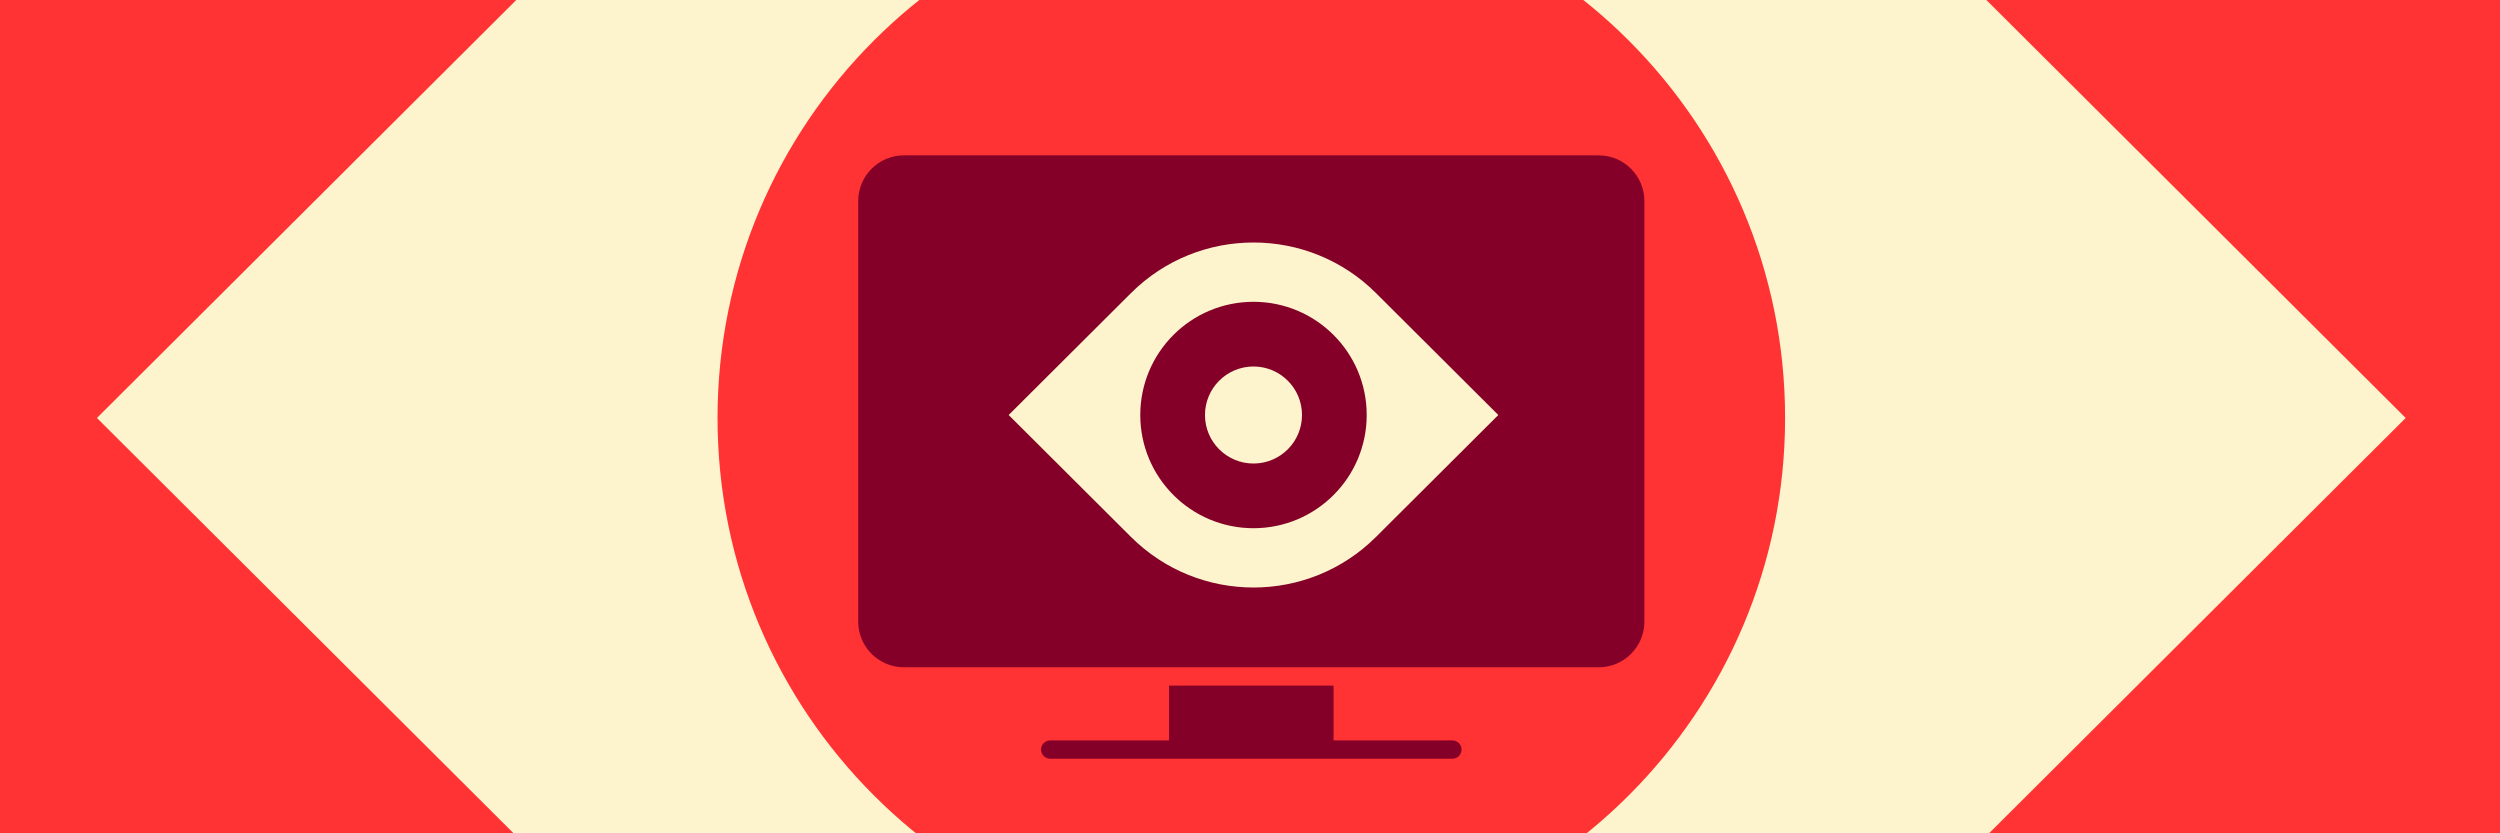
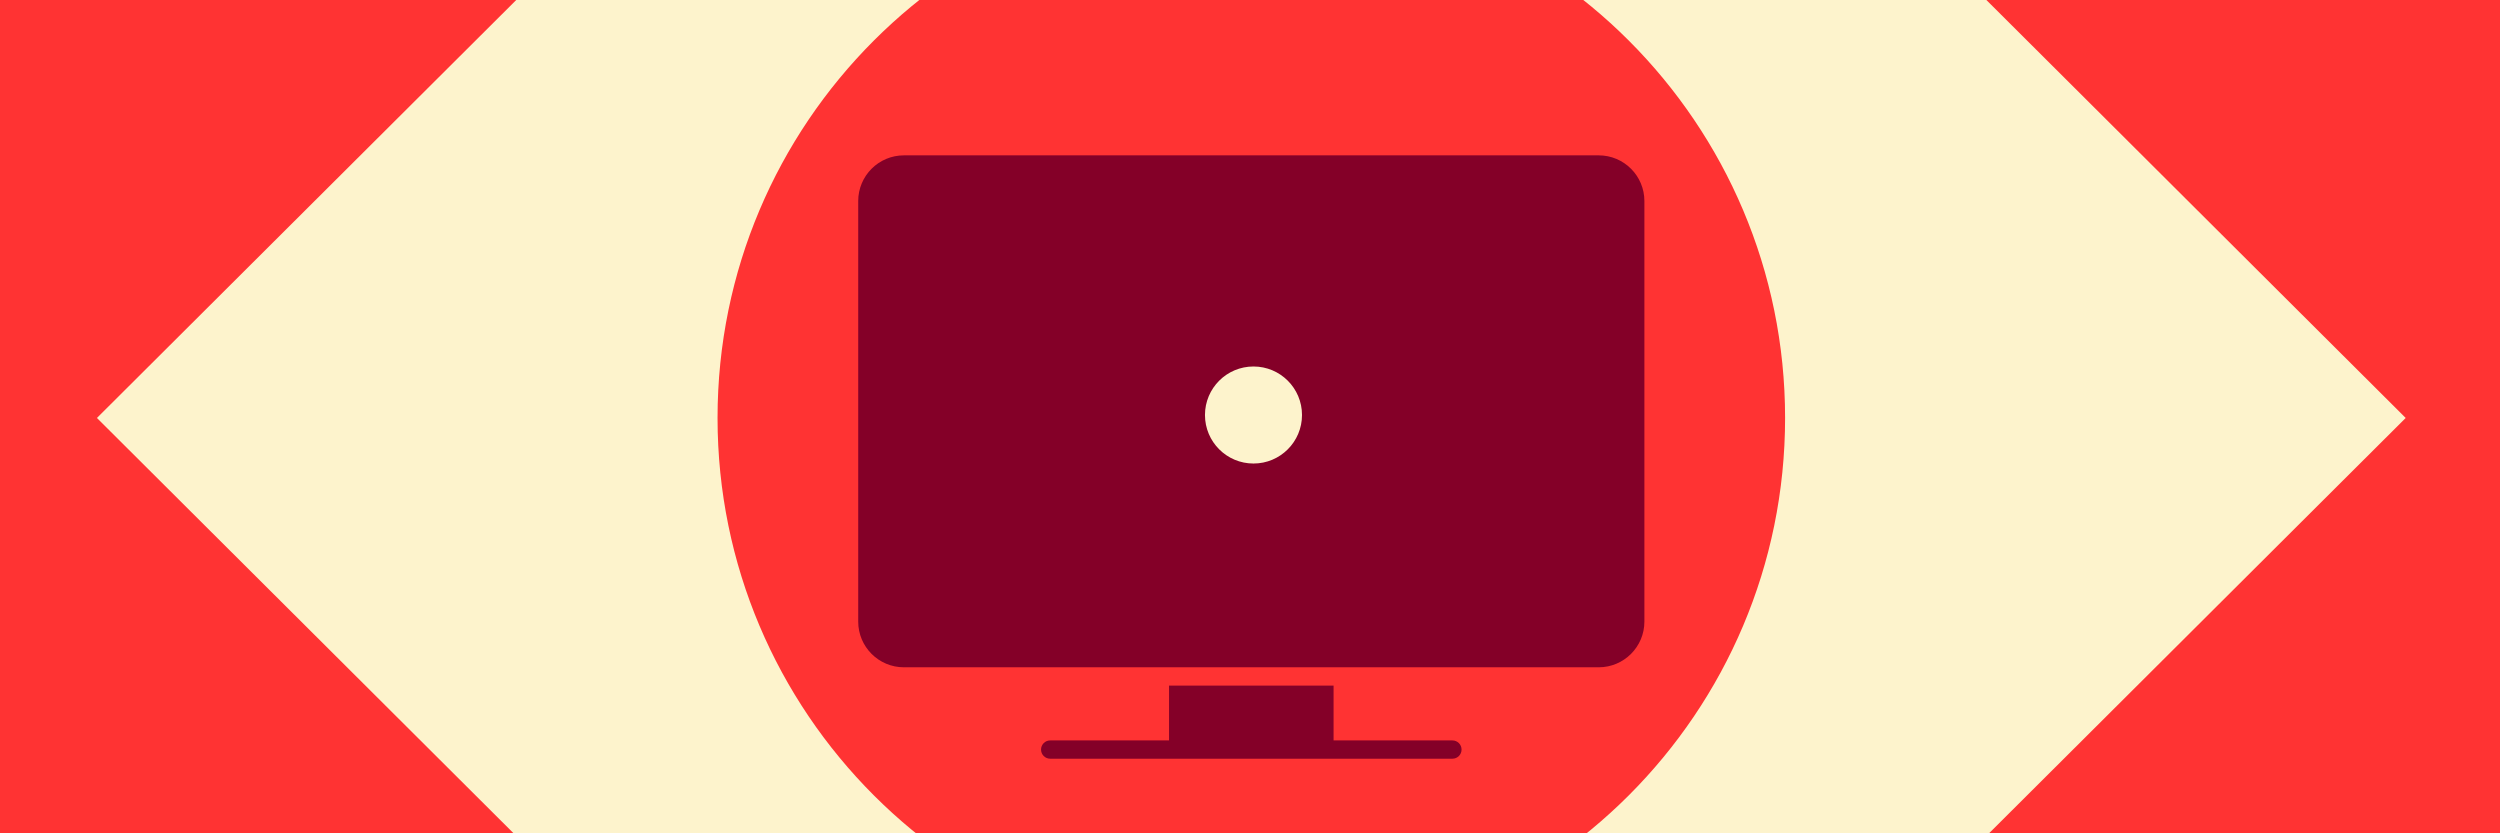
<svg xmlns="http://www.w3.org/2000/svg" width="960" height="320" viewBox="0 0 960 320" fill="none">
  <rect x="0" y="0" width="960" height="320" fill="#333333" stroke="none" />
  <g clip-path="url(#clip0_1278_2214)">
    <rect width="960" height="320" fill="#FF3333" />
    <path fill-rule="evenodd" clip-rule="evenodd" d="M258.69 -60.257C381.186 -182.358 579.824 -182.358 702.32 -60.257L923.789 160.5L702.32 381.257C579.824 503.359 381.186 503.359 258.69 381.257L37.221 160.5L258.69 -60.257ZM275.536 160.5C275.536 47.299 367.304 -44.468 480.505 -44.468C593.706 -44.468 685.474 47.299 685.474 160.5C685.474 273.701 593.706 365.469 480.505 365.469C367.304 365.469 275.536 273.701 275.536 160.5Z" fill="#FDF3CC" />
    <path d="M480.505 72.657C431.99 72.657 392.661 111.986 392.661 160.5C392.661 209.015 431.99 248.344 480.505 248.344C529.02 248.344 568.349 209.015 568.349 160.5C568.349 111.986 529.02 72.657 480.505 72.657Z" fill="#FDF3CC" />
    <path d="M631.448 238.687C631.448 248.381 623.59 256.24 613.896 256.24H347.104C337.411 256.24 329.552 248.381 329.552 238.687V77.208C329.552 67.515 337.411 59.656 347.104 59.656H613.896C623.59 59.656 631.448 67.515 631.448 77.208V238.687Z" fill="#840028" />
    <path d="M399.761 287.833C399.761 285.895 401.332 284.323 403.271 284.323H448.906V263.26H512.094V284.323H557.729C559.668 284.323 561.24 285.895 561.24 287.833C561.24 289.772 559.668 291.344 557.729 291.344H403.271C401.332 291.344 399.761 289.772 399.761 287.833Z" fill="#840028" />
-     <path fill-rule="evenodd" clip-rule="evenodd" d="M434.295 112.543C460.275 86.647 502.404 86.647 528.384 112.543L575.355 159.363L528.384 206.183C502.404 232.08 460.275 232.08 434.295 206.183L387.324 159.363L434.295 112.543ZM437.868 159.363C437.868 135.355 457.331 115.892 481.34 115.892C505.348 115.892 524.811 135.355 524.811 159.363C524.811 183.372 505.348 202.835 481.34 202.835C457.331 202.835 437.868 183.372 437.868 159.363Z" fill="#FDF3CC" />
    <path d="M481.34 140.733C471.05 140.733 462.709 149.074 462.709 159.363C462.709 169.653 471.05 177.994 481.34 177.994C491.629 177.994 499.97 169.653 499.97 159.363C499.97 149.074 491.629 140.733 481.34 140.733Z" fill="#FDF3CC" />
  </g>
  <defs>
    <clipPath id="clip0_1278_2214">
      <rect width="960" height="320" fill="white" />
    </clipPath>
  </defs>
</svg>